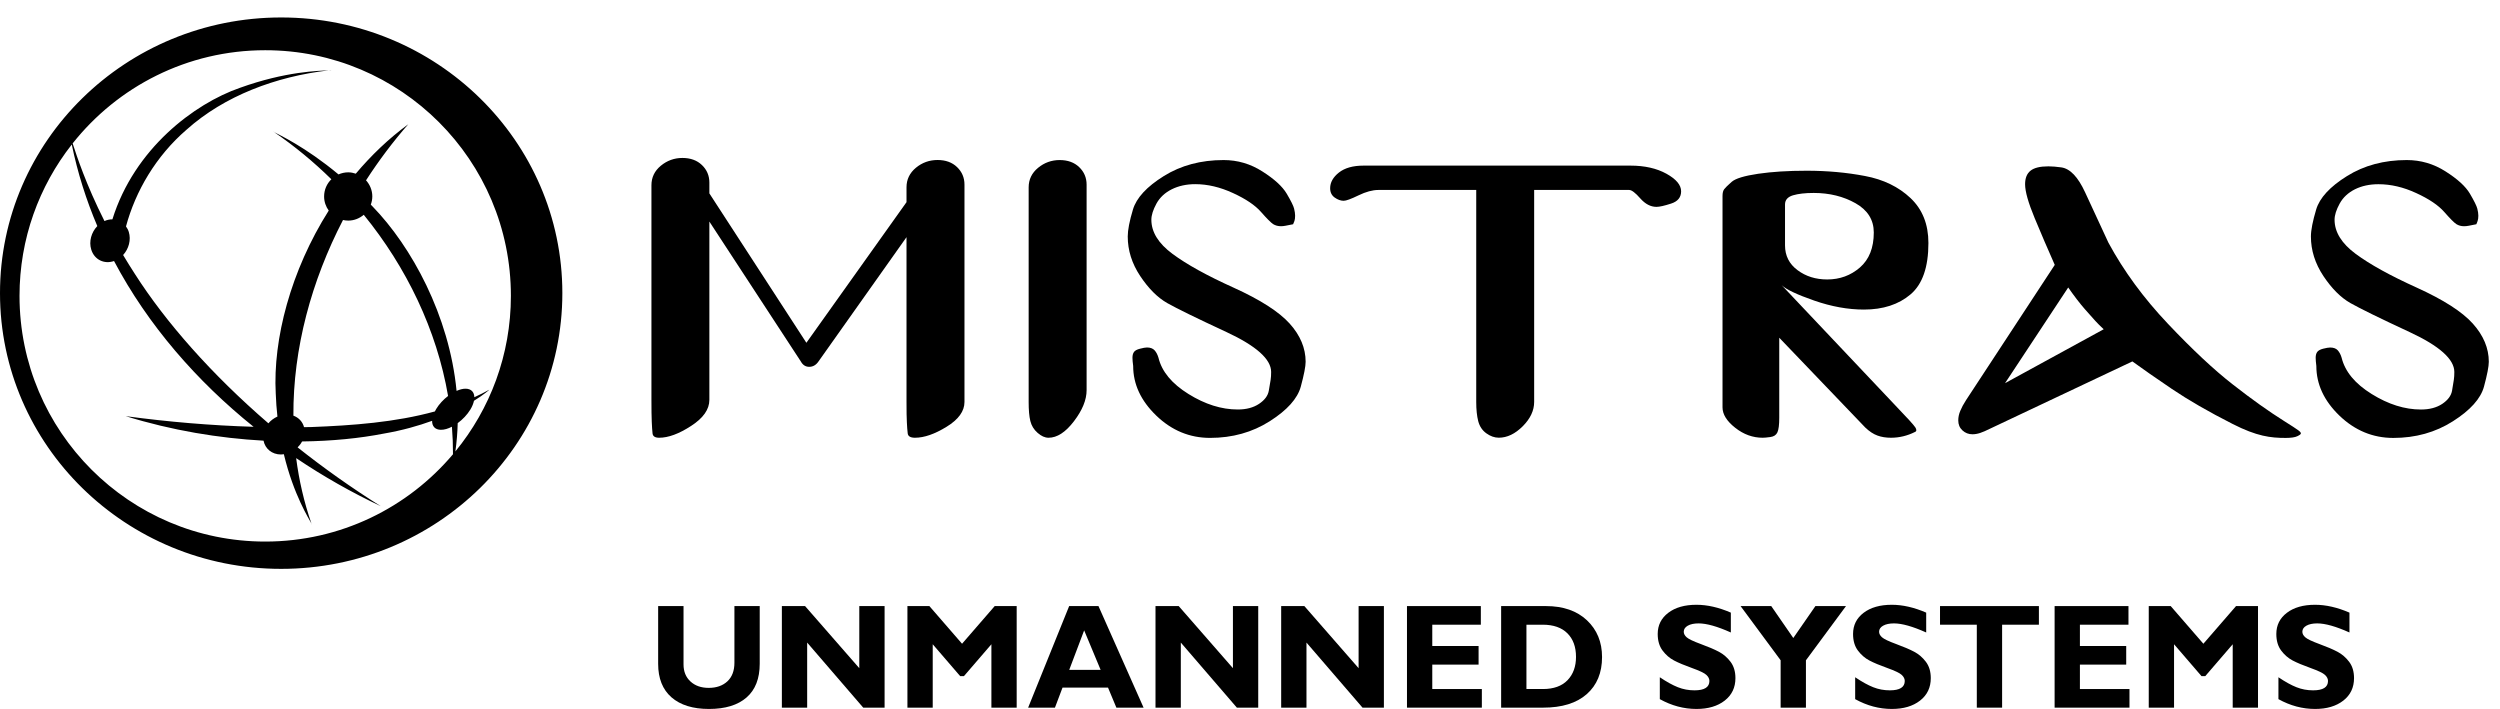
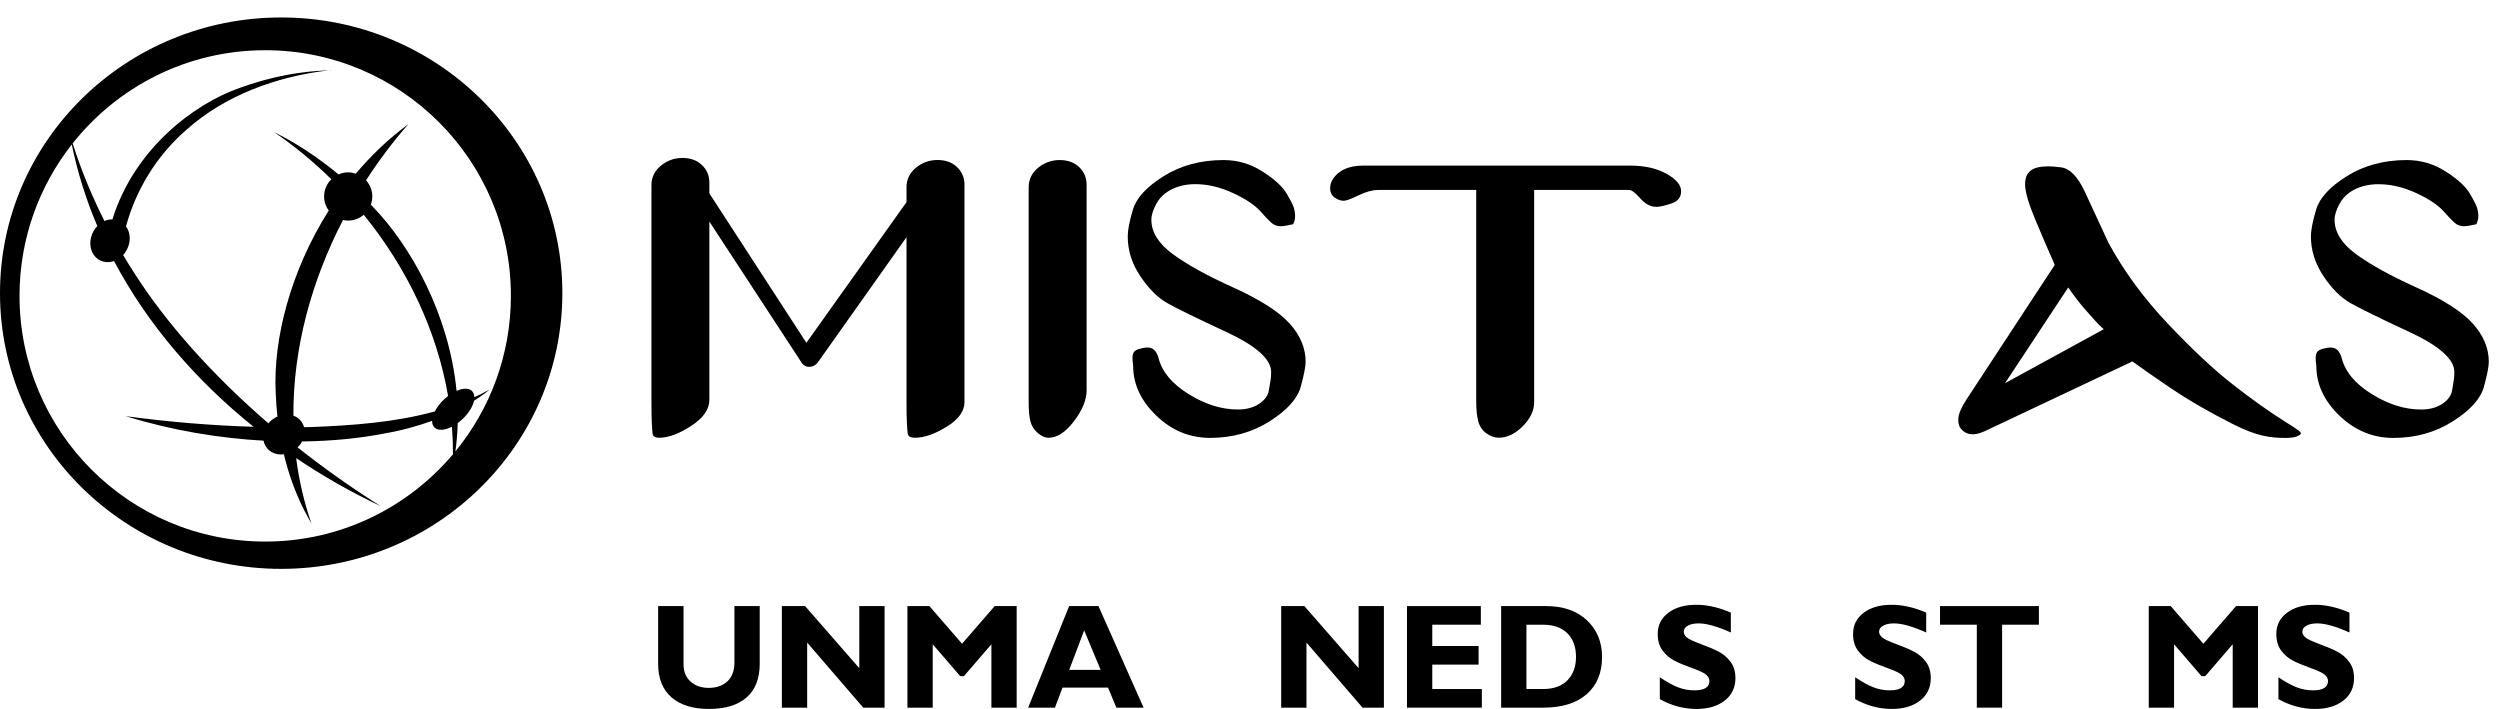
<svg xmlns="http://www.w3.org/2000/svg" width="134" height="38" viewBox="0 0 134 38" fill="none">
  <path d="M39.365 32.486H40.721V35.576C40.721 36.371 40.486 36.974 40.016 37.384C39.545 37.795 38.874 38 38.001 38C37.139 38 36.469 37.792 35.992 37.377C35.516 36.961 35.277 36.363 35.277 35.584V32.486H36.637V35.615C36.637 35.995 36.761 36.299 37.009 36.527C37.257 36.756 37.583 36.87 37.985 36.87C38.404 36.87 38.738 36.753 38.989 36.519C39.239 36.286 39.365 35.953 39.365 35.522V32.486Z" fill="black" />
  <path d="M47.414 32.486V37.93H46.269L43.264 34.442V37.93H41.908V32.486H43.152L46.058 35.814V32.486H47.414Z" fill="black" />
  <path d="M51.566 34.505L53.316 32.486H54.494V37.93H53.139V34.532L51.668 36.239H51.464L49.994 34.532V37.93H48.638V32.486H49.815L51.566 34.505Z" fill="black" />
  <path d="M58.993 35.904L58.111 33.788L57.311 35.904H58.993ZM58.878 32.486L61.296 37.93H59.838L59.389 36.854H56.952L56.545 37.93H55.108L57.307 32.486H58.878Z" fill="black" />
-   <path d="M67.441 32.486V37.93H66.296L63.292 34.442V37.93H61.935V32.486H63.179L66.085 35.814V32.486H67.441Z" fill="black" />
  <path d="M74.177 32.486V37.93H73.031L70.027 34.442V37.93H68.671V32.486H69.914L72.821 35.814V32.486H74.177Z" fill="black" />
  <path d="M79.427 36.932V37.93H75.414V32.486H79.373V33.484H76.77V34.626H79.252V35.623H76.77V36.932H79.427Z" fill="black" />
  <path d="M81.817 33.484V36.932H82.702C83.275 36.932 83.715 36.774 84.019 36.459C84.323 36.143 84.474 35.727 84.474 35.21C84.474 34.675 84.321 34.253 84.013 33.946C83.705 33.638 83.263 33.484 82.686 33.484H81.817ZM80.461 32.486H82.861C83.789 32.486 84.522 32.741 85.061 33.248C85.6 33.756 85.87 34.413 85.87 35.218C85.87 36.062 85.596 36.725 85.049 37.207C84.502 37.689 83.722 37.93 82.709 37.93H80.461V32.486Z" fill="black" />
  <path d="M92.773 32.837V33.901C92.051 33.577 91.476 33.414 91.047 33.414C90.803 33.414 90.609 33.455 90.465 33.537C90.321 33.619 90.249 33.727 90.249 33.862C90.249 33.966 90.3 34.065 90.404 34.158C90.508 34.252 90.761 34.373 91.164 34.521C91.567 34.668 91.889 34.806 92.131 34.934C92.372 35.061 92.581 35.24 92.756 35.471C92.931 35.703 93.019 35.995 93.019 36.348C93.019 36.852 92.827 37.253 92.444 37.552C92.061 37.851 91.556 38 90.93 38C90.255 38 89.6 37.825 88.966 37.474V36.301C89.33 36.546 89.652 36.724 89.933 36.835C90.213 36.947 90.511 37.002 90.825 37.002C91.358 37.002 91.624 36.835 91.624 36.5C91.624 36.386 91.571 36.278 91.464 36.177C91.358 36.076 91.101 35.953 90.694 35.807C90.288 35.662 89.966 35.527 89.728 35.402C89.49 35.277 89.285 35.099 89.113 34.868C88.94 34.637 88.853 34.341 88.853 33.98C88.853 33.512 89.042 33.134 89.419 32.847C89.795 32.56 90.299 32.416 90.93 32.416C91.512 32.416 92.127 32.557 92.773 32.837Z" fill="black" />
-   <path d="M95.442 37.93V35.39L93.295 32.486H94.939L96.12 34.197L97.306 32.486H98.945L96.798 35.392V37.93H95.442Z" fill="black" />
  <path d="M103.244 32.837V33.901C102.522 33.577 101.946 33.414 101.518 33.414C101.274 33.414 101.08 33.455 100.935 33.537C100.791 33.619 100.719 33.727 100.719 33.862C100.719 33.966 100.771 34.065 100.875 34.158C100.979 34.252 101.232 34.373 101.635 34.521C102.037 34.668 102.359 34.806 102.601 34.934C102.843 35.061 103.051 35.24 103.226 35.471C103.402 35.703 103.49 35.995 103.49 36.348C103.49 36.852 103.298 37.253 102.915 37.552C102.531 37.851 102.027 38 101.401 38C100.725 38 100.071 37.825 99.437 37.474V36.301C99.801 36.546 100.123 36.724 100.404 36.835C100.684 36.947 100.981 37.002 101.296 37.002C101.828 37.002 102.095 36.835 102.095 36.5C102.095 36.386 102.041 36.278 101.935 36.177C101.828 36.076 101.571 35.953 101.165 35.807C100.758 35.662 100.436 35.527 100.199 35.402C99.961 35.277 99.756 35.099 99.583 34.868C99.41 34.637 99.324 34.341 99.324 33.98C99.324 33.512 99.512 33.134 99.889 32.847C100.266 32.56 100.77 32.416 101.401 32.416C101.983 32.416 102.597 32.557 103.244 32.837Z" fill="black" />
  <path d="M109.285 32.486V33.484H107.313V37.93H105.957V33.484H103.985V32.486H109.285Z" fill="black" />
-   <path d="M114.14 36.932V37.93H110.127V32.486H114.086V33.484H111.483V34.626H113.965V35.623H111.483V36.932H114.14Z" fill="black" />
  <path d="M118.101 34.505L119.851 32.486H121.029V37.93H119.673V34.532L118.203 36.239H117.999L116.529 34.532V37.93H115.173V32.486H116.35L118.101 34.505Z" fill="black" />
  <path d="M125.931 32.837V33.901C125.209 33.577 124.633 33.414 124.205 33.414C123.96 33.414 123.766 33.455 123.622 33.537C123.478 33.619 123.406 33.727 123.406 33.862C123.406 33.966 123.458 34.065 123.562 34.158C123.665 34.252 123.919 34.373 124.321 34.521C124.724 34.668 125.046 34.806 125.288 34.934C125.529 35.061 125.738 35.24 125.913 35.471C126.089 35.703 126.176 35.995 126.176 36.348C126.176 36.852 125.985 37.253 125.602 37.552C125.218 37.851 124.714 38 124.088 38C123.412 38 122.757 37.825 122.124 37.474V36.301C122.487 36.546 122.809 36.724 123.09 36.835C123.371 36.947 123.668 37.002 123.983 37.002C124.515 37.002 124.781 36.835 124.781 36.5C124.781 36.386 124.728 36.278 124.621 36.177C124.515 36.076 124.258 35.953 123.852 35.807C123.445 35.662 123.123 35.527 122.885 35.402C122.648 35.277 122.443 35.099 122.27 34.868C122.097 34.637 122.011 34.341 122.011 33.98C122.011 33.512 122.199 33.134 122.576 32.847C122.952 32.56 123.456 32.416 124.088 32.416C124.669 32.416 125.284 32.557 125.931 32.837Z" fill="black" />
  <path d="M48.589 12.712L43.877 19.366C43.744 19.564 43.576 19.662 43.374 19.662C43.18 19.662 43.031 19.567 42.925 19.375L38.022 11.876V21.435C38.022 21.942 37.697 22.407 37.046 22.828C36.397 23.251 35.824 23.463 35.331 23.463C35.113 23.463 34.996 23.387 34.977 23.237C34.959 23.087 34.947 22.875 34.934 22.603C34.922 22.332 34.917 21.944 34.917 21.436V9.932C34.917 9.51 35.083 9.161 35.422 8.882C35.757 8.607 36.143 8.466 36.575 8.466C37.011 8.466 37.359 8.593 37.624 8.847C37.888 9.099 38.022 9.414 38.022 9.787V10.366L43.222 18.373L48.589 10.836V10.038C48.589 9.618 48.758 9.269 49.095 8.99C49.43 8.714 49.817 8.576 50.252 8.576C50.682 8.576 51.033 8.701 51.297 8.955C51.562 9.209 51.696 9.523 51.696 9.895V21.546C51.696 22.039 51.376 22.484 50.737 22.875C50.1 23.267 49.535 23.463 49.041 23.463C48.8 23.463 48.669 23.384 48.653 23.228C48.633 23.072 48.62 22.875 48.608 22.638C48.594 22.404 48.589 22.039 48.589 21.544V12.712Z" fill="black" />
  <path d="M58.242 9.899V20.913C58.242 21.431 58.016 21.986 57.565 22.577C57.115 23.169 56.659 23.463 56.202 23.463C56.008 23.463 55.813 23.376 55.615 23.201C55.415 23.026 55.287 22.815 55.226 22.566C55.166 22.321 55.136 21.979 55.136 21.546V10.043C55.136 9.622 55.304 9.272 55.641 8.995C55.977 8.718 56.364 8.579 56.797 8.579C57.231 8.579 57.58 8.705 57.844 8.958C58.109 9.213 58.242 9.525 58.242 9.899Z" fill="black" />
  <path d="M62.094 19.174C62.273 19.916 62.81 20.564 63.702 21.118C64.593 21.673 65.475 21.949 66.344 21.949C66.803 21.949 67.18 21.849 67.483 21.648C67.784 21.447 67.958 21.215 68.006 20.951C68.054 20.686 68.089 20.489 68.106 20.359C68.126 20.23 68.133 20.088 68.133 19.935C68.133 19.253 67.333 18.54 65.739 17.798C64.14 17.056 63.082 16.537 62.564 16.245C62.045 15.95 61.562 15.466 61.116 14.797C60.669 14.125 60.447 13.418 60.447 12.675C60.447 12.334 60.539 11.851 60.727 11.228C60.914 10.606 61.465 10.006 62.382 9.436C63.298 8.865 64.366 8.579 65.584 8.579C66.331 8.579 67.025 8.781 67.664 9.19C68.302 9.595 68.736 9.991 68.966 10.379C69.196 10.768 69.328 11.035 69.364 11.183C69.4 11.329 69.418 11.456 69.418 11.562C69.418 11.678 69.406 11.773 69.382 11.844C69.358 11.915 69.333 11.973 69.31 12.02C69.127 12.056 68.993 12.082 68.903 12.1C68.814 12.118 68.73 12.125 68.66 12.125C68.502 12.125 68.364 12.089 68.241 12.013C68.123 11.936 67.905 11.718 67.59 11.36C67.277 11.002 66.777 10.664 66.091 10.349C65.402 10.031 64.726 9.871 64.065 9.871C63.596 9.871 63.175 9.963 62.807 10.145C62.441 10.328 62.166 10.584 61.985 10.914C61.806 11.244 61.713 11.532 61.713 11.778C61.713 12.439 62.092 13.049 62.844 13.606C63.598 14.167 64.689 14.771 66.121 15.418C67.549 16.065 68.55 16.706 69.124 17.342C69.697 17.978 69.982 18.662 69.982 19.39C69.982 19.638 69.895 20.083 69.722 20.725C69.546 21.366 68.992 21.984 68.057 22.579C67.121 23.173 66.056 23.471 64.86 23.471C63.765 23.471 62.803 23.073 61.976 22.276C61.15 21.479 60.738 20.594 60.738 19.615C60.713 19.428 60.7 19.28 60.7 19.174C60.7 19.045 60.727 18.941 60.783 18.864C60.837 18.789 60.944 18.73 61.108 18.69C61.272 18.647 61.394 18.625 61.478 18.625C61.66 18.625 61.793 18.677 61.885 18.776C61.976 18.877 62.045 19.009 62.094 19.174Z" fill="black" />
  <path d="M73.883 10.182C73.569 10.182 73.213 10.278 72.816 10.471C72.416 10.665 72.153 10.762 72.02 10.762C71.862 10.762 71.702 10.703 71.541 10.59C71.378 10.475 71.296 10.308 71.296 10.091C71.296 9.778 71.453 9.496 71.766 9.249C72.079 9.002 72.518 8.877 73.085 8.877H87.396C88.154 8.877 88.796 9.023 89.321 9.312C89.844 9.603 90.108 9.916 90.108 10.254C90.108 10.579 89.926 10.8 89.565 10.914C89.205 11.031 88.947 11.088 88.787 11.088C88.475 11.088 88.187 10.937 87.919 10.634C87.655 10.332 87.455 10.182 87.324 10.182H82.231V21.544C82.231 22.001 82.028 22.437 81.62 22.846C81.211 23.256 80.781 23.461 80.336 23.461C80.108 23.461 79.884 23.382 79.668 23.226C79.45 23.07 79.306 22.852 79.233 22.575C79.162 22.297 79.126 21.953 79.126 21.544V10.182H73.883Z" fill="black" />
-   <path d="M100.435 12.462C100.435 11.786 100.108 11.263 99.459 10.895C98.807 10.527 98.058 10.342 97.215 10.342C96.758 10.342 96.386 10.385 96.103 10.469C95.82 10.555 95.677 10.718 95.677 10.959V13.15C95.677 13.706 95.901 14.149 96.347 14.48C96.792 14.814 97.324 14.979 97.938 14.979C98.614 14.979 99.198 14.766 99.694 14.336C100.186 13.907 100.435 13.283 100.435 12.462ZM95.368 22.396C95.368 22.769 95.335 23.03 95.27 23.172C95.203 23.318 95.076 23.401 94.888 23.426C94.701 23.451 94.565 23.463 94.479 23.463C93.952 23.463 93.458 23.286 93.006 22.928C92.554 22.572 92.327 22.208 92.327 21.834V10.507C92.327 10.34 92.357 10.217 92.419 10.139C92.478 10.059 92.612 9.93 92.817 9.748C93.021 9.568 93.495 9.424 94.237 9.314C94.978 9.206 95.843 9.151 96.832 9.151C97.928 9.151 98.973 9.244 99.961 9.433C100.95 9.618 101.766 10.014 102.405 10.618C103.044 11.223 103.363 12.024 103.363 13.026C103.363 14.319 103.044 15.236 102.405 15.779C101.766 16.322 100.932 16.593 99.907 16.593C99.052 16.593 98.165 16.432 97.243 16.112C96.32 15.791 95.737 15.515 95.496 15.284L101.588 21.728C102.225 22.392 102.583 22.784 102.663 22.911C102.74 23.038 102.732 23.12 102.637 23.156C102.227 23.361 101.798 23.463 101.355 23.463C101.087 23.463 100.847 23.424 100.632 23.346C100.414 23.267 100.199 23.125 99.982 22.919L95.368 18.103V22.396Z" fill="black" />
  <path d="M110.856 15.409L107.47 20.538L112.758 17.648C112.577 17.48 112.429 17.332 112.314 17.206C112.199 17.079 112.009 16.866 111.743 16.565C111.48 16.265 111.183 15.878 110.856 15.409ZM110.48 8.971C110.95 9.033 111.378 9.477 111.762 10.31C112.148 11.142 112.563 12.039 113.01 13.005C113.831 14.525 114.895 15.976 116.202 17.356C117.51 18.737 118.67 19.825 119.684 20.612C120.695 21.403 121.611 22.054 122.426 22.566C123.239 23.08 123.326 23.14 123.326 23.236C123.326 23.271 123.263 23.321 123.136 23.381C123.009 23.442 122.8 23.473 122.51 23.473C121.704 23.473 120.97 23.387 119.676 22.728C118.379 22.07 117.292 21.441 116.411 20.846C115.529 20.249 114.826 19.758 114.295 19.372L106.644 22.988C106.453 23.084 106.283 23.158 106.138 23.206C105.993 23.254 105.853 23.277 105.722 23.277C105.516 23.277 105.34 23.209 105.188 23.07C105.036 22.93 104.963 22.753 104.963 22.535C104.963 22.366 104.997 22.195 105.072 22.02C105.143 21.846 105.245 21.656 105.379 21.449L110.135 14.198C109.76 13.355 109.403 12.52 109.059 11.693C108.716 10.868 108.545 10.262 108.545 9.876C108.545 9.55 108.639 9.308 108.833 9.152C109.026 8.995 109.346 8.916 109.791 8.916C109.997 8.916 110.226 8.936 110.48 8.971Z" fill="black" />
  <path d="M125.511 19.174C125.694 19.918 126.23 20.566 127.122 21.119C128.014 21.674 128.895 21.95 129.763 21.95C130.221 21.95 130.601 21.849 130.902 21.65C131.203 21.448 131.378 21.217 131.428 20.951C131.475 20.687 131.509 20.49 131.525 20.36C131.545 20.231 131.552 20.09 131.552 19.937C131.552 19.254 130.752 18.541 129.157 17.8C127.559 17.058 126.502 16.538 125.983 16.245C125.464 15.95 124.983 15.467 124.535 14.797C124.089 14.125 123.865 13.418 123.865 12.675C123.865 12.336 123.961 11.852 124.147 11.228C124.334 10.606 124.884 10.006 125.802 9.436C126.717 8.865 127.785 8.579 129.002 8.579C129.751 8.579 130.444 8.781 131.083 9.189C131.722 9.594 132.156 9.99 132.386 10.379C132.614 10.768 132.747 11.035 132.784 11.183C132.821 11.329 132.839 11.456 132.839 11.563C132.839 11.68 132.825 11.773 132.8 11.843C132.777 11.916 132.753 11.973 132.73 12.02C132.547 12.057 132.412 12.082 132.325 12.1C132.231 12.118 132.149 12.126 132.077 12.126C131.921 12.126 131.783 12.089 131.661 12.013C131.541 11.936 131.326 11.718 131.011 11.36C130.697 11.002 130.195 10.663 129.51 10.349C128.826 10.031 128.148 9.874 127.484 9.874C127.014 9.874 126.594 9.963 126.226 10.145C125.86 10.329 125.586 10.584 125.406 10.913C125.224 11.244 125.133 11.532 125.133 11.779C125.133 12.439 125.511 13.049 126.264 13.607C127.019 14.166 128.11 14.771 129.541 15.418C130.969 16.067 131.97 16.707 132.543 17.345C133.113 17.98 133.4 18.662 133.4 19.391C133.4 19.638 133.314 20.085 133.141 20.725C132.965 21.368 132.409 21.987 131.476 22.58C130.541 23.175 129.475 23.473 128.281 23.473C127.185 23.473 126.221 23.073 125.394 22.279C124.568 21.482 124.156 20.595 124.156 19.617C124.132 19.428 124.12 19.281 124.12 19.174C124.12 19.045 124.147 18.943 124.202 18.866C124.255 18.791 124.364 18.73 124.526 18.689C124.69 18.648 124.813 18.627 124.897 18.627C125.078 18.627 125.215 18.678 125.304 18.777C125.394 18.878 125.464 19.01 125.511 19.174Z" fill="black" />
  <path d="M24.408 24.196C24.478 23.689 24.521 23.183 24.533 22.679C24.797 22.486 25.042 22.231 25.213 21.949C25.314 21.782 25.375 21.625 25.405 21.482C25.967 21.133 26.243 20.881 26.225 20.889C25.964 21.035 25.696 21.166 25.425 21.29C25.419 21.019 25.261 20.838 24.959 20.834C24.81 20.832 24.642 20.877 24.472 20.952C24.081 16.909 22.054 13.209 19.964 11.06C19.934 11.028 19.904 11.001 19.875 10.969C19.925 10.831 19.956 10.685 19.956 10.53C19.956 10.197 19.827 9.895 19.619 9.666C20.304 8.605 21.062 7.597 21.883 6.66C20.826 7.433 19.893 8.334 19.07 9.309C18.942 9.266 18.808 9.237 18.665 9.237C18.479 9.237 18.303 9.278 18.144 9.349C16.349 7.855 14.94 7.218 14.693 7.081C15.784 7.828 16.812 8.676 17.761 9.608C17.521 9.842 17.372 10.169 17.372 10.53C17.372 10.814 17.465 11.074 17.62 11.287C15.579 14.511 14.623 18.194 14.78 21.093C14.794 21.526 14.828 21.933 14.87 22.328C14.684 22.411 14.516 22.535 14.386 22.69C11.335 20.059 8.886 17.273 7.233 14.689C7.008 14.343 6.798 14.002 6.599 13.669C6.901 13.339 7.036 12.855 6.902 12.428C6.868 12.317 6.815 12.223 6.753 12.137C7.261 10.249 8.357 8.368 9.998 6.952C12.029 5.133 14.793 4.101 17.613 3.772C17.111 3.794 15.313 3.822 12.853 4.71C10.416 5.557 7.204 7.967 6.025 11.757C5.886 11.756 5.741 11.784 5.599 11.848C4.606 9.878 4.108 8.349 3.894 7.686C6.306 4.645 10.032 2.692 14.216 2.692C21.488 2.692 27.384 8.587 27.384 15.858C27.384 19.021 26.268 21.925 24.408 24.196ZM15.726 22.279C15.706 18.667 16.699 15.045 18.385 11.792C18.476 11.812 18.569 11.824 18.665 11.824C18.984 11.824 19.272 11.704 19.497 11.512C21.791 14.331 23.41 17.686 24.017 21.224C23.769 21.413 23.54 21.655 23.379 21.923C23.351 21.968 23.332 22.01 23.31 22.053C21.188 22.637 18.9 22.805 16.681 22.89C16.553 22.893 16.424 22.892 16.296 22.895C16.22 22.606 16.011 22.382 15.726 22.279ZM14.216 29.028C6.942 29.028 1.046 23.13 1.046 15.858C1.046 12.797 2.094 9.982 3.847 7.746C4.16 9.262 4.622 10.721 5.216 12.118C4.898 12.448 4.755 12.944 4.892 13.381C5.059 13.921 5.59 14.175 6.112 13.991C7.929 17.424 10.54 20.422 13.592 22.876C11.299 22.808 9.004 22.611 6.739 22.306C9.217 23.075 11.75 23.489 14.126 23.62C14.209 24.049 14.574 24.361 15.062 24.361C15.114 24.361 15.164 24.353 15.214 24.346C15.743 26.545 16.568 27.815 16.692 28.059C16.295 26.91 16.026 25.738 15.874 24.555C17.326 25.532 18.848 26.396 20.411 27.132C18.829 26.14 17.34 25.08 15.952 23.98C16.047 23.887 16.129 23.78 16.191 23.662C17.791 23.642 19.282 23.494 20.587 23.238C21.574 23.067 22.431 22.822 23.161 22.556C23.155 22.843 23.317 23.034 23.629 23.037C23.81 23.041 24.016 22.979 24.223 22.872C24.263 23.362 24.281 23.854 24.28 24.348C21.864 27.208 18.253 29.028 14.216 29.028ZM15.07 0.936C6.748 0.936 0 7.552 0 15.712C0 23.873 6.748 30.491 15.07 30.491C23.395 30.491 30.142 23.873 30.142 15.712C30.142 7.552 23.395 0.936 15.07 0.936Z" fill="black" />
  <path d="M14.711 7.08C14.694 7.068 14.677 7.056 14.66 7.043C14.655 7.048 14.678 7.061 14.711 7.08Z" fill="black" />
  <path d="M16.695 28.05C16.702 28.07 16.707 28.089 16.714 28.108C16.723 28.109 16.713 28.085 16.695 28.05Z" fill="black" />
  <path d="M17.617 3.772C17.712 3.768 17.765 3.764 17.762 3.754C17.714 3.76 17.665 3.767 17.617 3.772Z" fill="black" />
</svg>